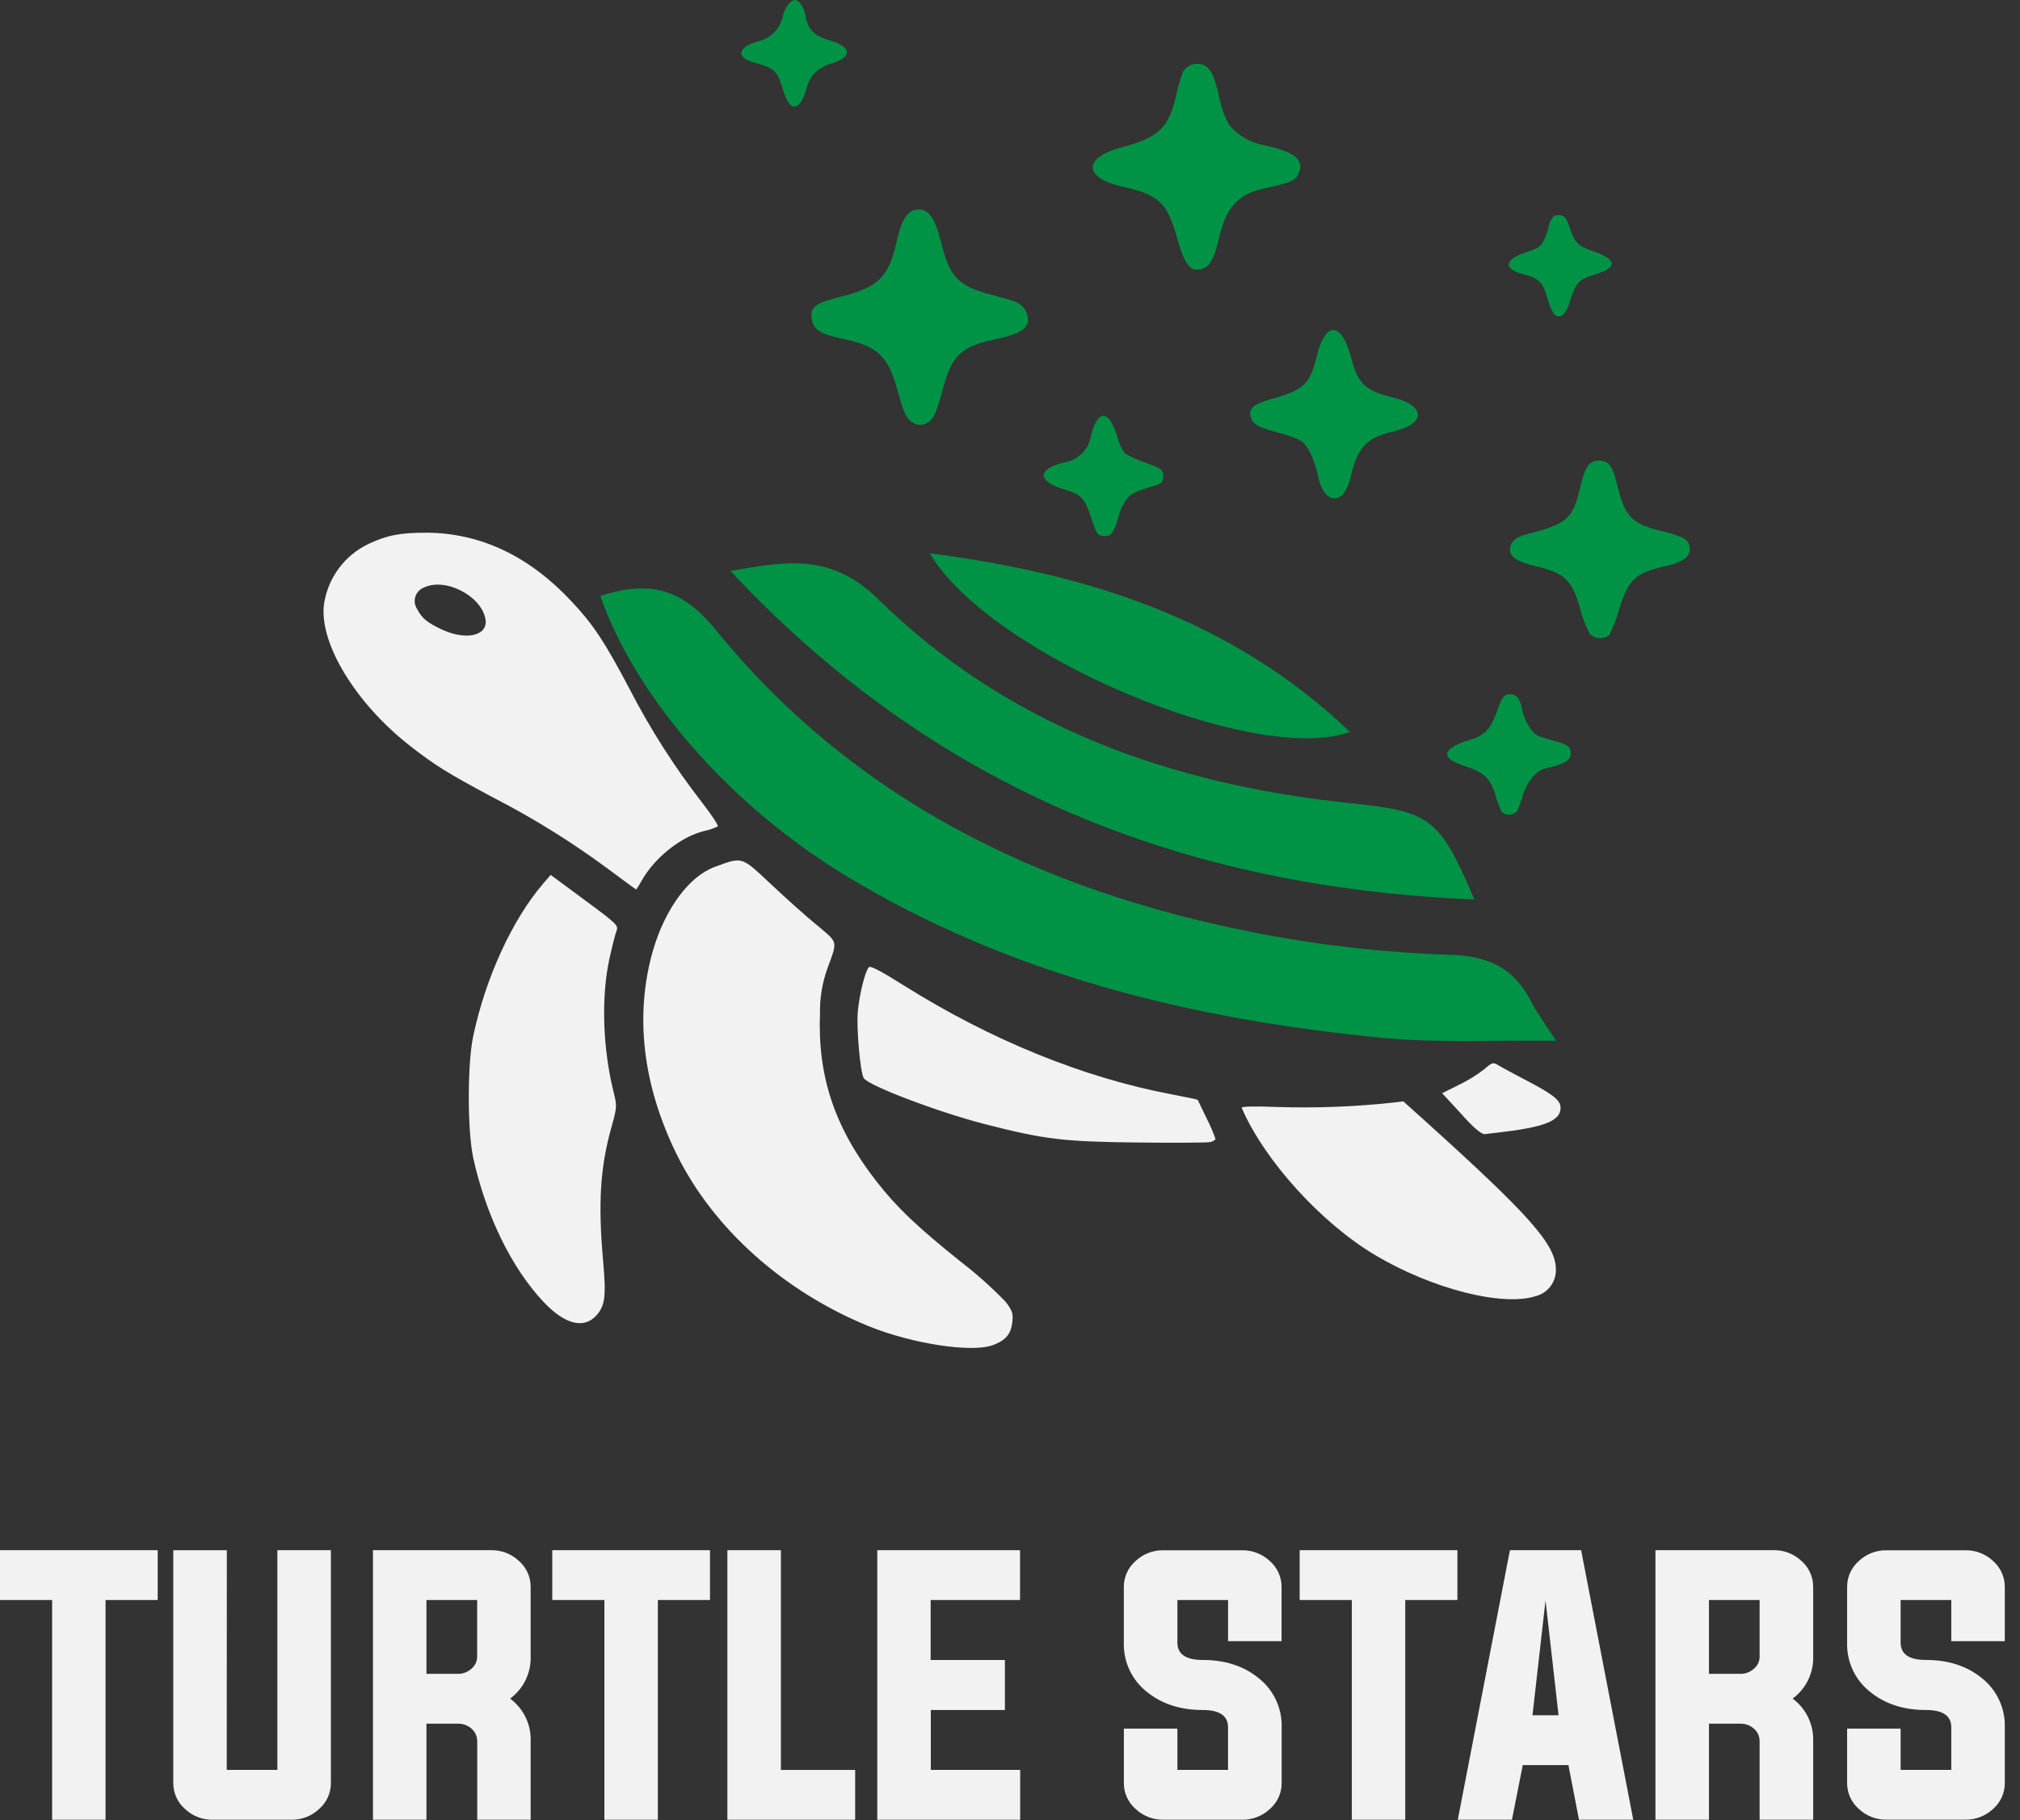
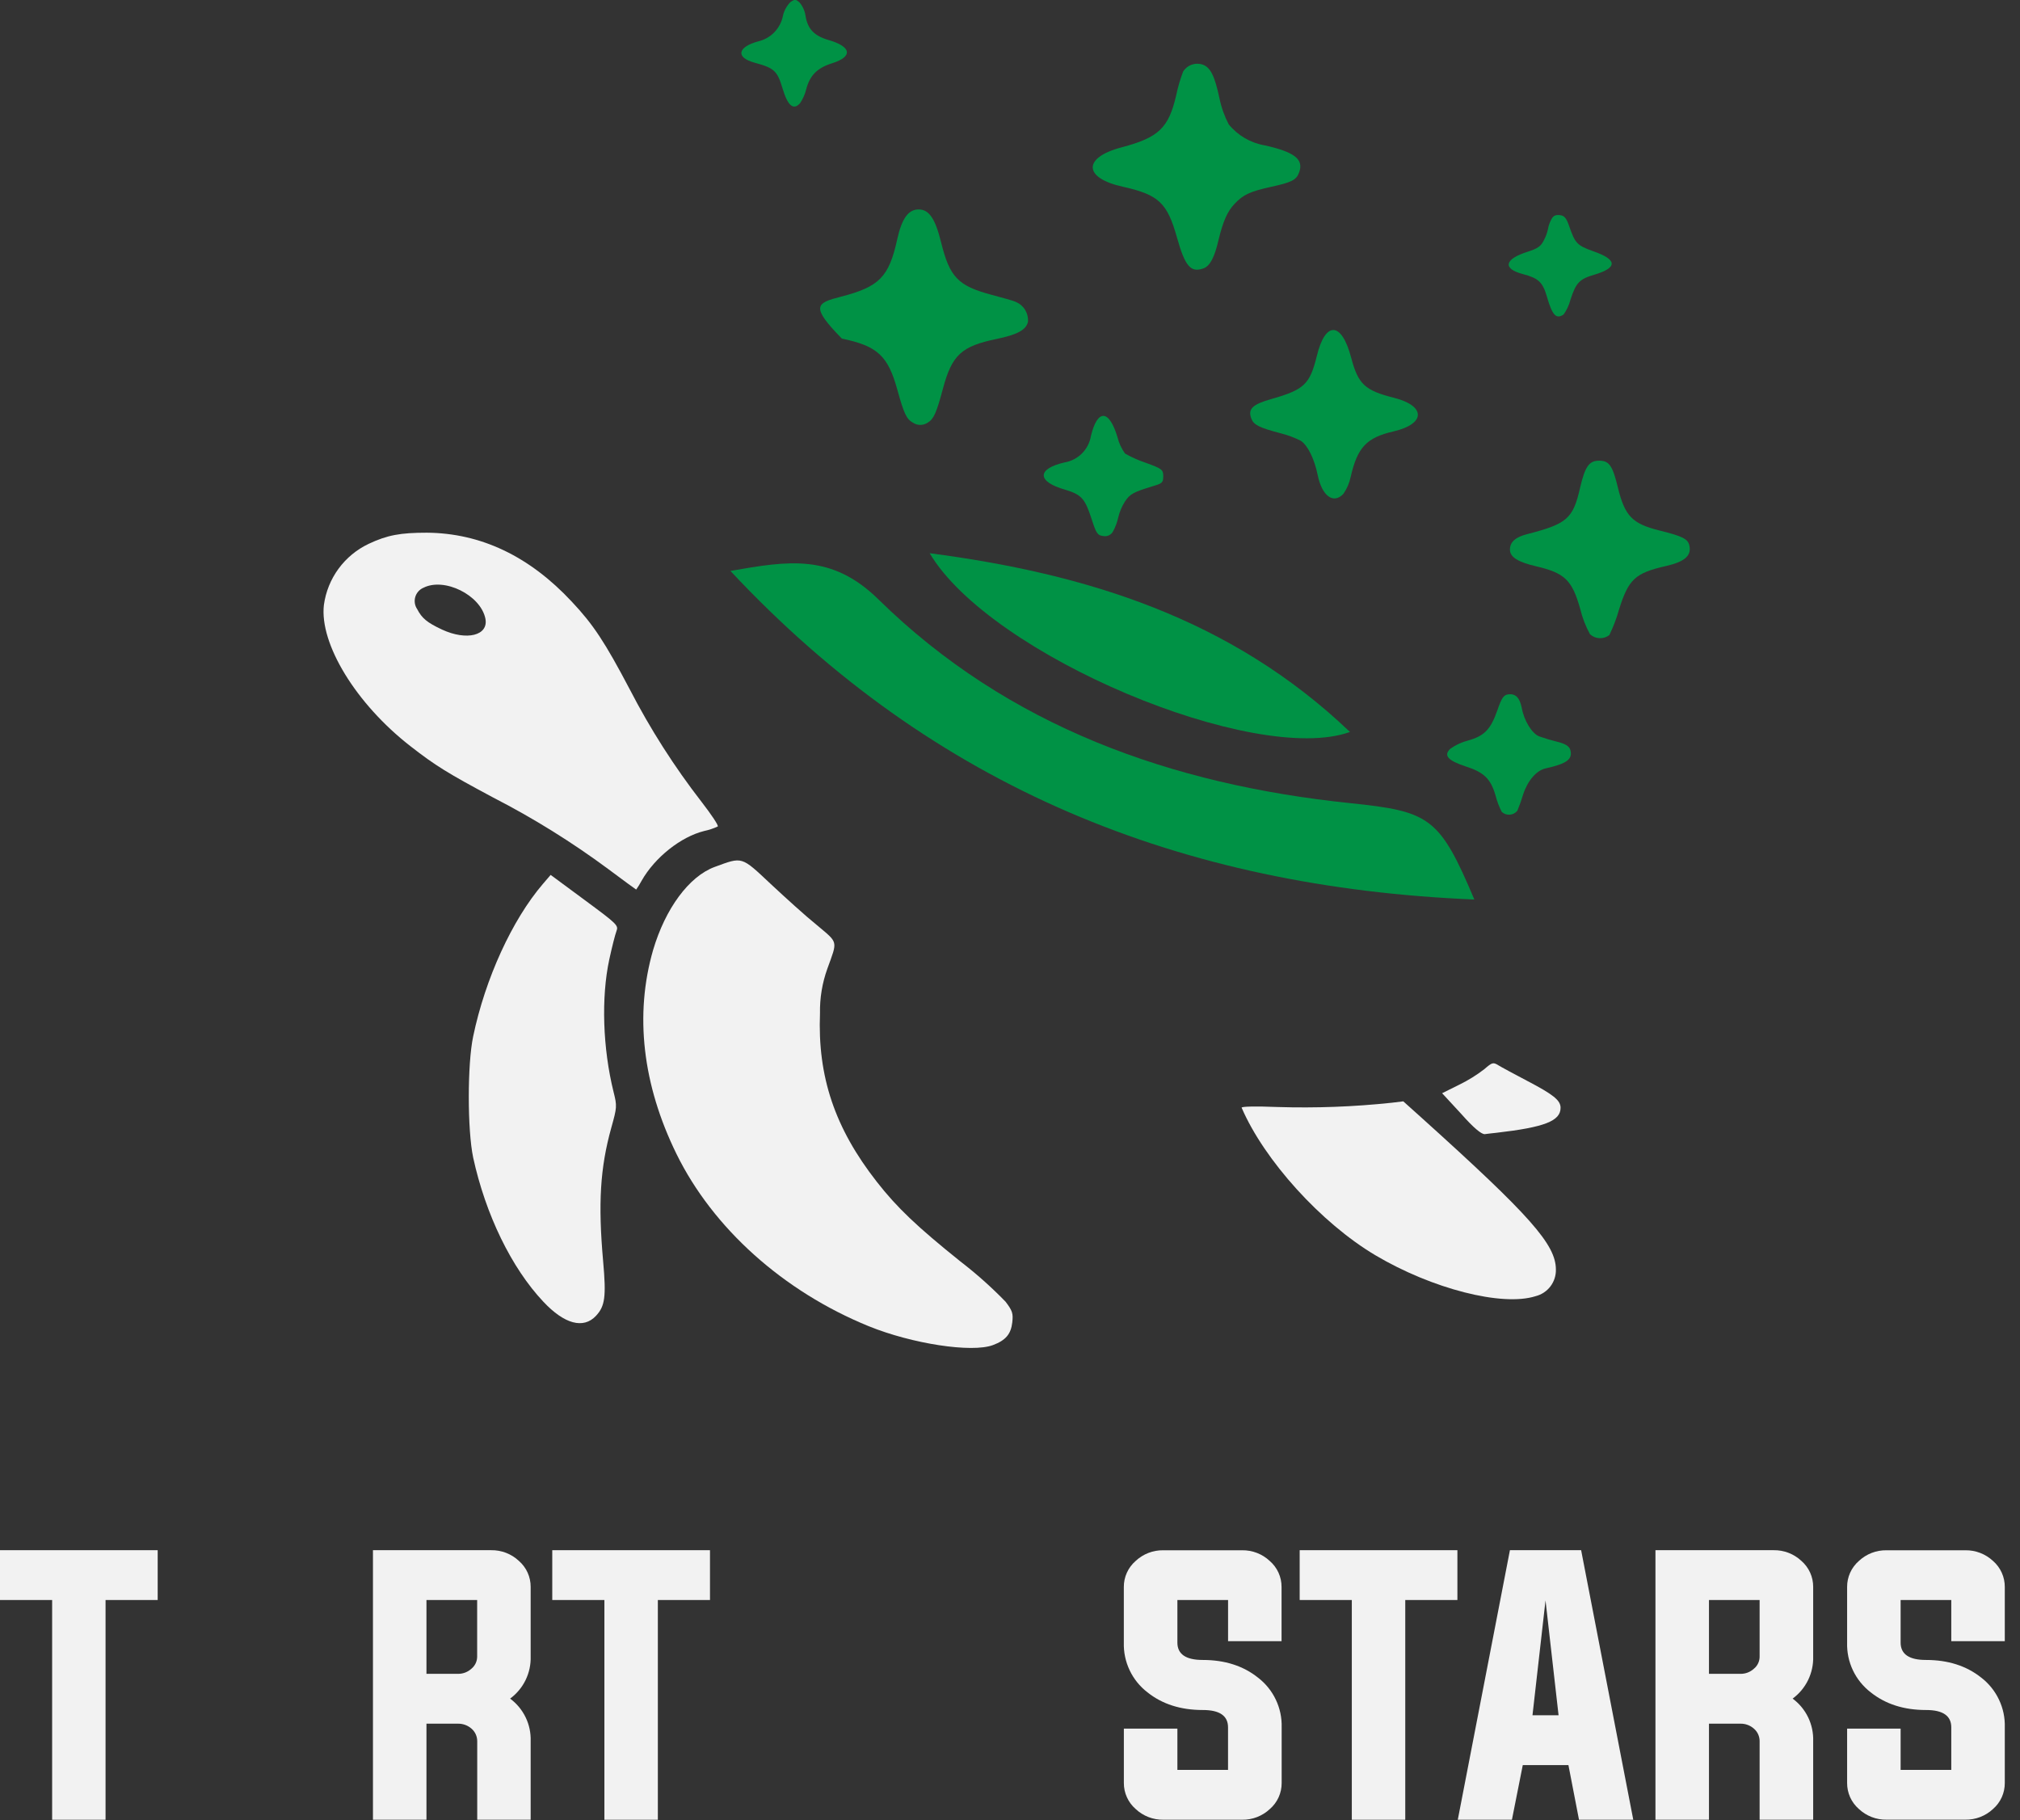
<svg xmlns="http://www.w3.org/2000/svg" width="111" height="100" viewBox="0 0 111 100" fill="none">
  <rect x="0" y="0" width="111" height="100" fill="#333333" stroke="none" />
  <path d="M2.865 87.903H0V85.166H8.665V87.903H5.8V99.975H2.865V87.903Z" fill="#F2F2F2" />
-   <path d="M12.459 97.236H15.242V85.164H18.183V97.952C18.185 98.223 18.128 98.492 18.016 98.739C17.904 98.987 17.74 99.207 17.534 99.384C17.123 99.772 16.577 99.984 16.012 99.975H11.694C11.129 99.985 10.583 99.774 10.171 99.388C9.966 99.21 9.802 98.99 9.69 98.743C9.578 98.496 9.521 98.227 9.522 97.956V85.168H12.465L12.459 97.236Z" fill="#F2F2F2" />
  <path d="M23.434 94.697V99.975H20.494V85.166H26.989C27.554 85.157 28.1 85.367 28.512 85.753C28.717 85.931 28.881 86.151 28.993 86.398C29.105 86.645 29.162 86.914 29.16 87.185V90.999C29.174 91.448 29.079 91.894 28.882 92.299C28.685 92.703 28.393 93.053 28.031 93.32C28.394 93.588 28.687 93.942 28.884 94.349C29.081 94.756 29.175 95.204 29.16 95.656V99.975H26.224V95.66C26.224 95.529 26.196 95.399 26.142 95.28C26.087 95.161 26.008 95.054 25.909 94.969C25.705 94.79 25.442 94.694 25.172 94.697H23.434ZM25.168 91.959C25.44 91.962 25.703 91.862 25.904 91.678C26.004 91.597 26.084 91.494 26.139 91.377C26.194 91.26 26.221 91.132 26.22 91.003V87.903H23.434V91.957L25.168 91.959Z" fill="#F2F2F2" />
  <path d="M33.212 87.903H30.347V85.166H39.014V87.903H36.149V99.975H33.212V87.903Z" fill="#F2F2F2" />
-   <path d="M39.97 99.975V85.166H42.911V97.238H46.992V99.975H39.97Z" fill="#F2F2F2" />
-   <path d="M51.148 97.236H56.059V99.975H48.207V85.166H56.051V87.903H51.14V91.198H55.22V93.946H51.148V97.236Z" fill="#F2F2F2" />
  <path d="M67.483 87.903H64.698V90.24C64.698 90.876 65.16 91.196 66.089 91.196C67.303 91.196 68.316 91.519 69.126 92.166C69.544 92.486 69.88 92.9 70.106 93.376C70.333 93.851 70.443 94.373 70.428 94.899V97.954C70.43 98.225 70.373 98.494 70.261 98.741C70.149 98.989 69.984 99.209 69.779 99.386C69.367 99.772 68.821 99.983 68.257 99.974H63.928C63.364 99.983 62.818 99.772 62.406 99.386C62.201 99.208 62.036 98.988 61.925 98.741C61.812 98.494 61.755 98.225 61.757 97.954V94.969H64.698V97.236H67.481V94.899C67.481 94.262 67.017 93.944 66.089 93.946C64.876 93.946 63.864 93.622 63.052 92.974C62.635 92.653 62.3 92.239 62.075 91.764C61.849 91.289 61.74 90.768 61.755 90.242V87.189C61.753 86.918 61.81 86.65 61.922 86.402C62.034 86.155 62.199 85.935 62.404 85.757C62.816 85.371 63.362 85.161 63.926 85.17H68.25C68.815 85.161 69.361 85.371 69.773 85.757C69.978 85.935 70.143 86.155 70.255 86.402C70.367 86.649 70.424 86.918 70.422 87.189V90.165H67.483V87.903Z" fill="#F2F2F2" />
  <path d="M74.283 87.903H71.418V85.166H80.085V87.903H77.22V99.975H74.283V87.903Z" fill="#F2F2F2" />
  <path d="M83.677 96.974L83.081 99.975H80.106L82.971 85.166H86.884L89.749 99.975H86.767L86.186 96.974H83.677ZM84.211 94.234H85.644L84.927 87.924L84.211 94.234Z" fill="#F2F2F2" />
  <path d="M93.909 94.697V99.975H90.968V85.166H97.464C98.028 85.157 98.575 85.367 98.987 85.753C99.192 85.931 99.356 86.151 99.468 86.398C99.58 86.645 99.637 86.914 99.635 87.185V90.999C99.649 91.448 99.553 91.894 99.357 92.299C99.16 92.703 98.868 93.053 98.506 93.32C98.869 93.588 99.162 93.942 99.359 94.349C99.555 94.756 99.65 95.204 99.635 95.656V99.975H96.692V95.66C96.693 95.529 96.665 95.399 96.611 95.28C96.557 95.16 96.477 95.054 96.377 94.969C96.174 94.79 95.913 94.693 95.643 94.697H93.909ZM95.643 91.959C95.914 91.962 96.177 91.862 96.377 91.678C96.478 91.597 96.558 91.494 96.612 91.377C96.667 91.26 96.694 91.132 96.692 91.003V87.903H93.909V91.957L95.643 91.959Z" fill="#F2F2F2" />
  <path d="M107.224 87.903H104.44V90.24C104.44 90.877 104.904 91.196 105.832 91.196C107.045 91.196 108.057 91.519 108.869 92.166C109.286 92.486 109.62 92.901 109.845 93.376C110.071 93.85 110.18 94.372 110.164 94.897V97.952C110.166 98.223 110.11 98.492 109.998 98.739C109.886 98.986 109.723 99.206 109.518 99.384C109.105 99.77 108.558 99.98 107.993 99.971H103.669C103.104 99.981 102.558 99.77 102.146 99.384C101.942 99.206 101.778 98.986 101.666 98.739C101.555 98.492 101.498 98.223 101.5 97.952V94.969H104.44V97.236H107.224V94.899C107.224 94.262 106.76 93.944 105.832 93.946C104.619 93.946 103.607 93.622 102.795 92.974C102.378 92.653 102.044 92.239 101.818 91.764C101.593 91.289 101.484 90.767 101.5 90.242V87.189C101.498 86.918 101.555 86.65 101.666 86.403C101.778 86.155 101.942 85.935 102.146 85.757C102.558 85.371 103.104 85.161 103.669 85.17H107.993C108.558 85.161 109.105 85.372 109.518 85.757C109.723 85.935 109.886 86.155 109.998 86.403C110.11 86.65 110.166 86.918 110.164 87.189V90.165H107.224V87.903Z" fill="#F2F2F2" />
  <path d="M39.27 47.629C40.815 47.061 40.719 47.032 42.357 48.57C43.16 49.319 44.285 50.34 44.882 50.819C46.074 51.824 46.032 51.648 45.467 53.209C45.182 53.997 45.044 54.831 45.059 55.669C44.921 59.148 45.875 61.981 48.178 64.923C49.284 66.34 50.392 67.393 52.776 69.304C53.655 69.98 54.484 70.719 55.256 71.514C55.635 72.012 55.68 72.157 55.626 72.648C55.552 73.291 55.269 73.634 54.562 73.898C53.402 74.331 50.119 73.83 47.729 72.857C43.045 70.946 39.18 67.483 37.172 63.394C35.305 59.588 34.865 55.746 35.887 52.197C36.561 49.916 37.859 48.15 39.27 47.629Z" fill="#F2F2F2" />
  <path d="M29.831 48.564L30.258 48.066L32.128 49.447C33.933 50.78 33.995 50.841 33.872 51.163C33.802 51.346 33.625 52.043 33.48 52.714C33.031 54.795 33.121 57.593 33.715 59.986C33.911 60.77 33.908 60.825 33.587 61.971C32.979 64.162 32.86 66.112 33.143 69.298C33.317 71.248 33.246 71.758 32.748 72.292C32.06 73.027 31.01 72.745 29.857 71.514C28.109 69.664 26.682 66.725 26.001 63.597C25.68 62.068 25.68 58.457 26.001 56.938C26.663 53.764 28.144 50.533 29.831 48.564Z" fill="#F2F2F2" />
  <path d="M70.208 60.818C72.298 60.883 74.39 60.805 76.47 60.584L77.112 60.507L78.137 61.428C84.093 66.793 85.491 68.373 85.497 69.741C85.506 70.076 85.401 70.403 85.199 70.67C84.997 70.937 84.71 71.127 84.386 71.209C82.554 71.797 78.689 70.808 75.576 68.961C72.595 67.191 69.472 63.744 68.229 60.857C68.203 60.786 69 60.77 70.208 60.818Z" fill="#F2F2F2" />
-   <path d="M47.459 59.225C47.269 58.884 47.054 56.475 47.138 55.569C47.221 54.664 47.523 53.405 47.738 53.144C47.822 53.038 48.381 53.331 49.666 54.14C54.466 57.15 59.535 59.209 64.406 60.127C65.174 60.272 65.807 60.407 65.816 60.426C65.826 60.446 66.044 60.905 66.311 61.454C66.497 61.813 66.657 62.184 66.79 62.566C66.79 62.63 66.658 62.71 66.501 62.745C66.343 62.781 64.541 62.79 62.498 62.768C58.404 62.723 57.383 62.598 54.058 61.743C51.497 61.078 47.684 59.63 47.459 59.225Z" fill="#F2F2F2" />
  <path d="M81.584 62.309C81.401 62.309 80.996 61.988 80.299 61.201L79.245 60.06L80.183 59.594C80.674 59.355 81.139 59.067 81.571 58.733C81.992 58.367 82.05 58.351 82.323 58.518C82.484 58.618 83.194 59 83.897 59.37C85.356 60.131 85.754 60.449 85.754 60.86C85.754 61.586 84.877 61.93 82.22 62.235C82.018 62.258 81.729 62.287 81.584 62.309Z" fill="#F2F2F2" />
  <path d="M17.799 33.23C17.545 35.366 19.569 38.674 22.548 40.99C23.923 42.063 24.601 42.48 27.103 43.817C29.313 44.952 31.427 46.266 33.423 47.745C34.255 48.365 34.945 48.872 34.958 48.872C35.068 48.717 35.167 48.555 35.257 48.387C35.983 47.103 37.419 45.969 38.695 45.654C38.952 45.6 39.202 45.517 39.44 45.407C39.498 45.358 39.099 44.764 38.553 44.057C37.053 42.122 35.732 40.053 34.608 37.877C33.239 35.276 32.603 34.312 31.424 33.059C29.089 30.554 26.422 29.288 23.454 29.266C22.011 29.266 21.285 29.394 20.257 29.879C19.601 30.19 19.033 30.659 18.604 31.243C18.175 31.828 17.898 32.511 17.799 33.23ZM23.261 32.295C24.411 31.701 26.413 32.693 26.673 33.988C26.856 34.913 25.648 35.218 24.289 34.588C23.473 34.206 23.184 33.968 22.924 33.464C22.858 33.368 22.815 33.259 22.797 33.145C22.779 33.03 22.786 32.913 22.818 32.801C22.85 32.69 22.905 32.587 22.982 32.499C23.058 32.412 23.152 32.342 23.258 32.295H23.261Z" fill="#F2F2F2" />
-   <path d="M32.986 32.738C35.623 31.903 37.426 32.259 39.324 34.595C46.913 43.935 57.158 48.895 68.766 51.201C72.356 51.915 75.998 52.334 79.657 52.454C81.835 52.521 83.21 53.186 84.154 55.056C84.437 55.621 84.829 56.125 85.507 57.179C82.015 57.134 78.959 57.31 75.952 57.018C65.572 56.01 55.571 53.604 46.53 48.143C40.127 44.282 34.913 38.285 32.986 32.738Z" fill="#009245" />
  <path d="M81.016 49.418C64.933 48.75 51.311 43.315 40.137 31.366C43.311 30.811 45.698 30.403 48.272 32.931C55.397 39.927 64.396 43.11 74.205 44.125C78.571 44.578 79.107 44.896 81.016 49.418Z" fill="#009245" />
  <path d="M51.086 30.393C59.635 31.511 67.619 33.946 74.182 40.213C68.968 42.089 54.414 36.018 51.086 30.393Z" fill="#009245" />
  <path d="M84.938 42.214C84.431 42.323 83.949 42.882 83.701 43.637C83.61 43.943 83.503 44.244 83.38 44.539C83.33 44.602 83.267 44.654 83.195 44.692C83.124 44.729 83.046 44.752 82.965 44.758C82.885 44.764 82.804 44.753 82.728 44.727C82.651 44.7 82.582 44.658 82.522 44.603C82.375 44.319 82.261 44.018 82.182 43.707C81.918 42.785 81.539 42.422 80.524 42.101C79.56 41.78 79.313 41.507 79.692 41.138C79.989 40.926 80.322 40.772 80.675 40.682C81.571 40.428 81.912 40.075 82.281 39.021C82.51 38.356 82.625 38.183 82.866 38.15C83.277 38.089 83.509 38.327 83.621 38.889C83.743 39.58 84.18 40.306 84.585 40.457C84.901 40.57 85.223 40.666 85.549 40.746C85.982 40.849 86.21 40.98 86.281 41.173C86.445 41.697 86.121 41.953 84.938 42.214Z" fill="#009245" />
  <path d="M92.826 29.947C92.967 30.515 92.591 30.859 91.556 31.094C89.85 31.482 89.491 31.816 88.967 33.487C88.832 33.97 88.653 34.439 88.434 34.89C88.279 35.01 88.088 35.07 87.893 35.061C87.698 35.053 87.513 34.975 87.37 34.842C87.133 34.408 86.953 33.945 86.837 33.464C86.387 31.858 85.982 31.479 84.402 31.11C83.399 30.875 82.972 30.602 82.972 30.194C82.972 29.786 83.264 29.507 83.936 29.34C86.117 28.778 86.439 28.495 86.827 26.796C87.1 25.623 87.325 25.309 87.875 25.309C88.424 25.309 88.614 25.578 88.909 26.805C89.288 28.354 89.696 28.774 91.184 29.144C92.44 29.455 92.739 29.603 92.826 29.947Z" fill="#009245" />
  <path d="M61.408 24.024C61.488 24.345 61.627 24.648 61.82 24.917C62.182 25.122 62.562 25.292 62.957 25.424C63.84 25.745 63.921 25.797 63.921 26.16C63.921 26.523 63.856 26.561 63.333 26.715C62.285 27.037 62.099 27.13 61.816 27.554C61.646 27.824 61.521 28.12 61.447 28.431C61.39 28.696 61.294 28.951 61.164 29.189C61.115 29.285 61.036 29.363 60.938 29.41C60.841 29.457 60.731 29.471 60.624 29.449C60.303 29.414 60.239 29.301 59.982 28.508C59.616 27.38 59.426 27.175 58.527 26.902C56.975 26.462 56.962 25.758 58.498 25.405C58.861 25.344 59.195 25.172 59.455 24.911C59.715 24.651 59.887 24.316 59.947 23.953C60.306 22.459 60.946 22.479 61.408 24.024Z" fill="#009245" />
  <path d="M76.556 23.706C75.098 24.043 74.593 24.576 74.224 26.185C74.155 26.524 74.018 26.845 73.822 27.13C73.276 27.714 72.646 27.258 72.409 26.102C72.222 25.196 71.856 24.457 71.474 24.213C71.132 24.041 70.772 23.907 70.401 23.812C69.17 23.491 68.891 23.336 68.762 22.999C68.56 22.472 68.82 22.218 69.848 21.926C71.676 21.406 71.975 21.12 72.364 19.543C72.833 17.616 73.726 17.67 74.246 19.646C74.632 21.107 74.995 21.451 76.592 21.852C78.368 22.299 78.349 23.295 76.556 23.706Z" fill="#009245" />
-   <path d="M54.755 18.624C52.827 19.023 52.31 19.501 51.812 21.361C51.459 22.688 51.304 23.028 50.98 23.218C50.859 23.3 50.717 23.344 50.57 23.344C50.424 23.344 50.281 23.3 50.161 23.218C49.82 23.035 49.669 22.716 49.316 21.435C48.795 19.54 48.22 19.01 46.261 18.602C45.04 18.348 44.654 18.078 44.593 17.455C44.532 16.832 44.834 16.652 46.2 16.302C48.323 15.756 48.847 15.223 49.303 13.145C49.554 12.007 49.913 11.506 50.479 11.506C51.044 11.506 51.388 11.995 51.712 13.305C52.185 15.232 52.647 15.704 54.482 16.196C55.073 16.353 55.687 16.517 55.844 16.598C56.051 16.689 56.225 16.843 56.34 17.039C56.455 17.234 56.507 17.46 56.487 17.686C56.384 18.123 55.905 18.387 54.755 18.624Z" fill="#009245" />
+   <path d="M54.755 18.624C52.827 19.023 52.31 19.501 51.812 21.361C51.459 22.688 51.304 23.028 50.98 23.218C50.859 23.3 50.717 23.344 50.57 23.344C50.424 23.344 50.281 23.3 50.161 23.218C49.82 23.035 49.669 22.716 49.316 21.435C48.795 19.54 48.22 19.01 46.261 18.602C44.532 16.832 44.834 16.652 46.2 16.302C48.323 15.756 48.847 15.223 49.303 13.145C49.554 12.007 49.913 11.506 50.479 11.506C51.044 11.506 51.388 11.995 51.712 13.305C52.185 15.232 52.647 15.704 54.482 16.196C55.073 16.353 55.687 16.517 55.844 16.598C56.051 16.689 56.225 16.843 56.34 17.039C56.455 17.234 56.507 17.46 56.487 17.686C56.384 18.123 55.905 18.387 54.755 18.624Z" fill="#009245" />
  <path d="M87.611 15.091C86.792 15.329 86.599 15.534 86.297 16.469C86.222 16.759 86.094 17.034 85.921 17.278C85.513 17.552 85.301 17.327 85.009 16.315C84.774 15.499 84.546 15.284 83.676 15.056C82.554 14.76 82.667 14.233 83.939 13.832C84.514 13.649 84.681 13.527 84.852 13.167C84.947 12.986 85.017 12.792 85.06 12.592C85.089 12.427 85.141 12.267 85.215 12.117C85.333 11.86 85.449 11.795 85.703 11.818C85.957 11.84 86.076 11.972 86.233 12.441C86.554 13.36 86.654 13.482 87.54 13.8C88.88 14.262 88.903 14.706 87.611 15.091Z" fill="#009245" />
  <path d="M69.81 10.273C68.675 10.527 68.316 10.697 67.844 11.195C67.435 11.622 67.201 12.184 66.957 13.189C66.742 14.131 66.488 14.612 66.141 14.741C65.437 15.001 65.122 14.641 64.679 13.061C64.139 11.134 63.67 10.697 61.691 10.257C59.519 9.778 59.494 8.651 61.643 8.092C63.67 7.555 64.213 7.035 64.631 5.243C64.723 4.796 64.851 4.358 65.013 3.932C65.125 3.754 65.294 3.62 65.493 3.551C65.692 3.483 65.908 3.485 66.105 3.556C66.517 3.714 66.748 4.167 67.011 5.403C67.113 5.901 67.284 6.382 67.519 6.833C68.017 7.443 68.719 7.853 69.495 7.986C71.136 8.349 71.657 8.757 71.387 9.473C71.236 9.891 70.989 10.016 69.81 10.273Z" fill="#009245" />
  <path d="M45.74 3.47C44.908 3.73 44.506 4.135 44.301 4.905C44.235 5.178 44.12 5.437 43.964 5.67C43.597 6.078 43.286 5.814 43 4.854C42.714 3.894 42.547 3.736 41.474 3.447C40.401 3.158 40.526 2.577 41.682 2.268C42.016 2.188 42.319 2.013 42.557 1.766C42.794 1.518 42.956 1.208 43.022 0.871C43.085 0.586 43.228 0.324 43.433 0.116C43.671 -0.051 43.732 -0.048 43.941 0.142C44.112 0.347 44.223 0.594 44.262 0.858C44.378 1.594 44.741 1.973 45.547 2.204C46.787 2.564 46.874 3.11 45.74 3.47Z" fill="#009245" />
</svg>